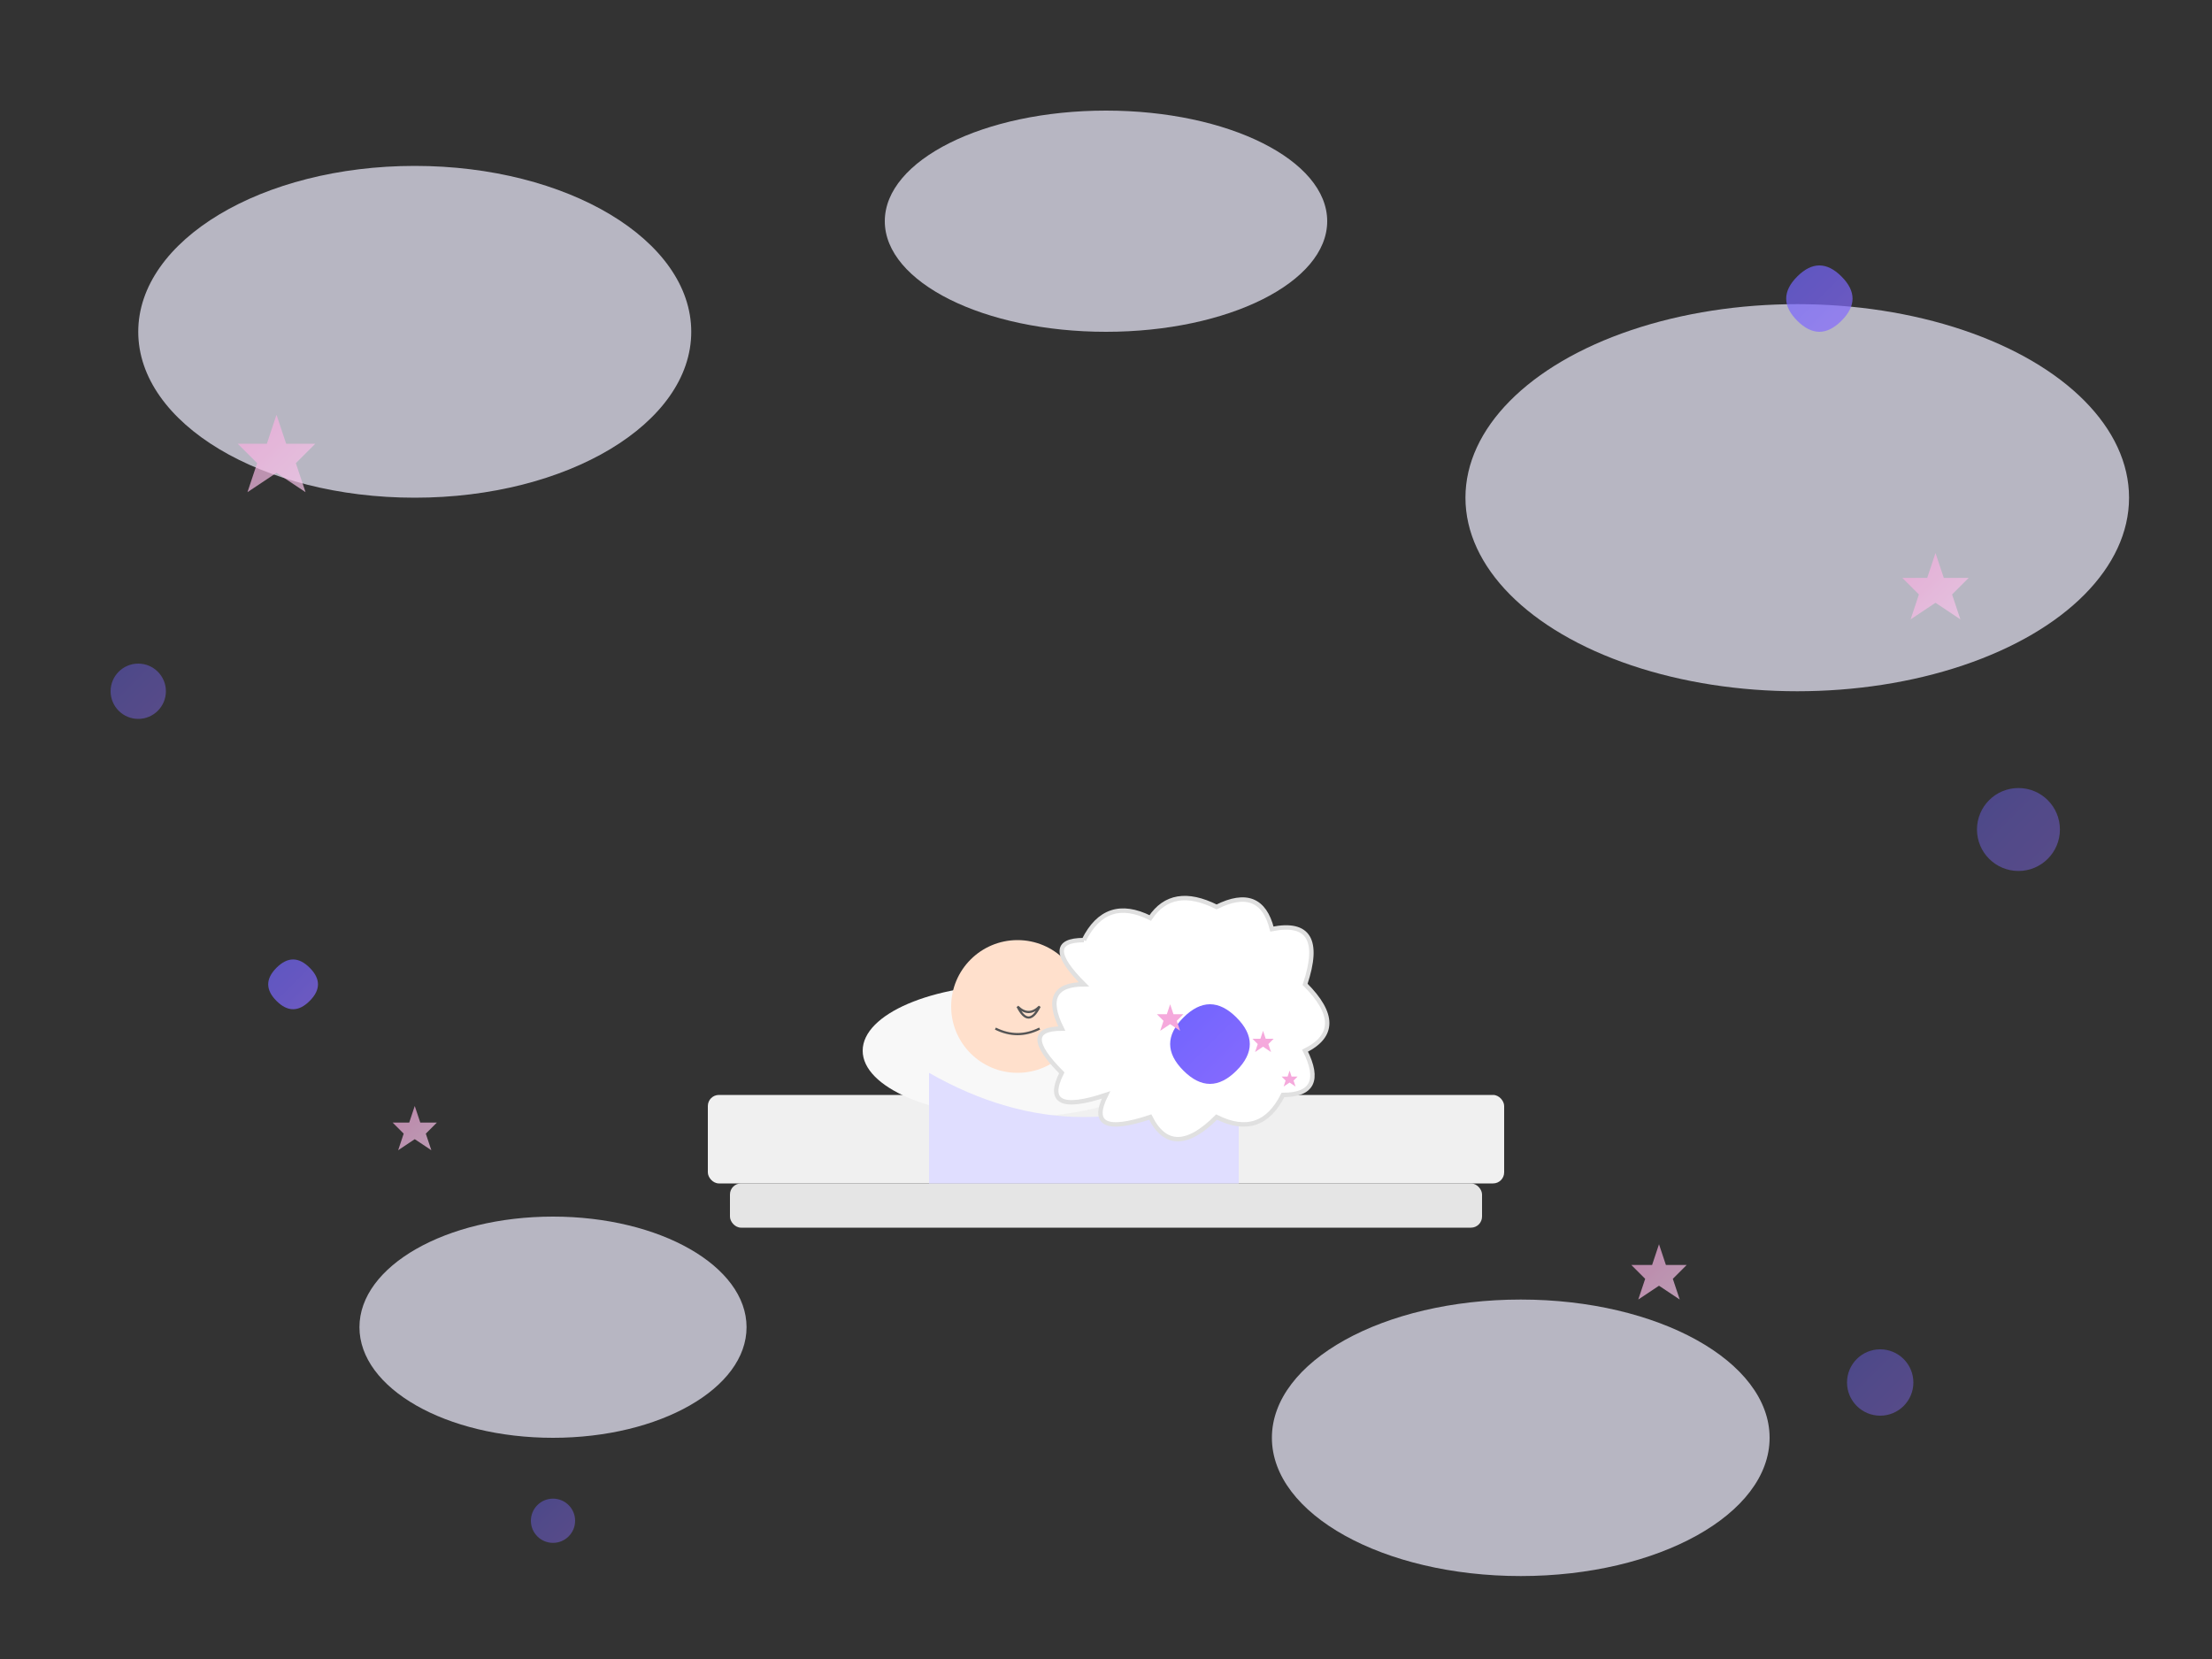
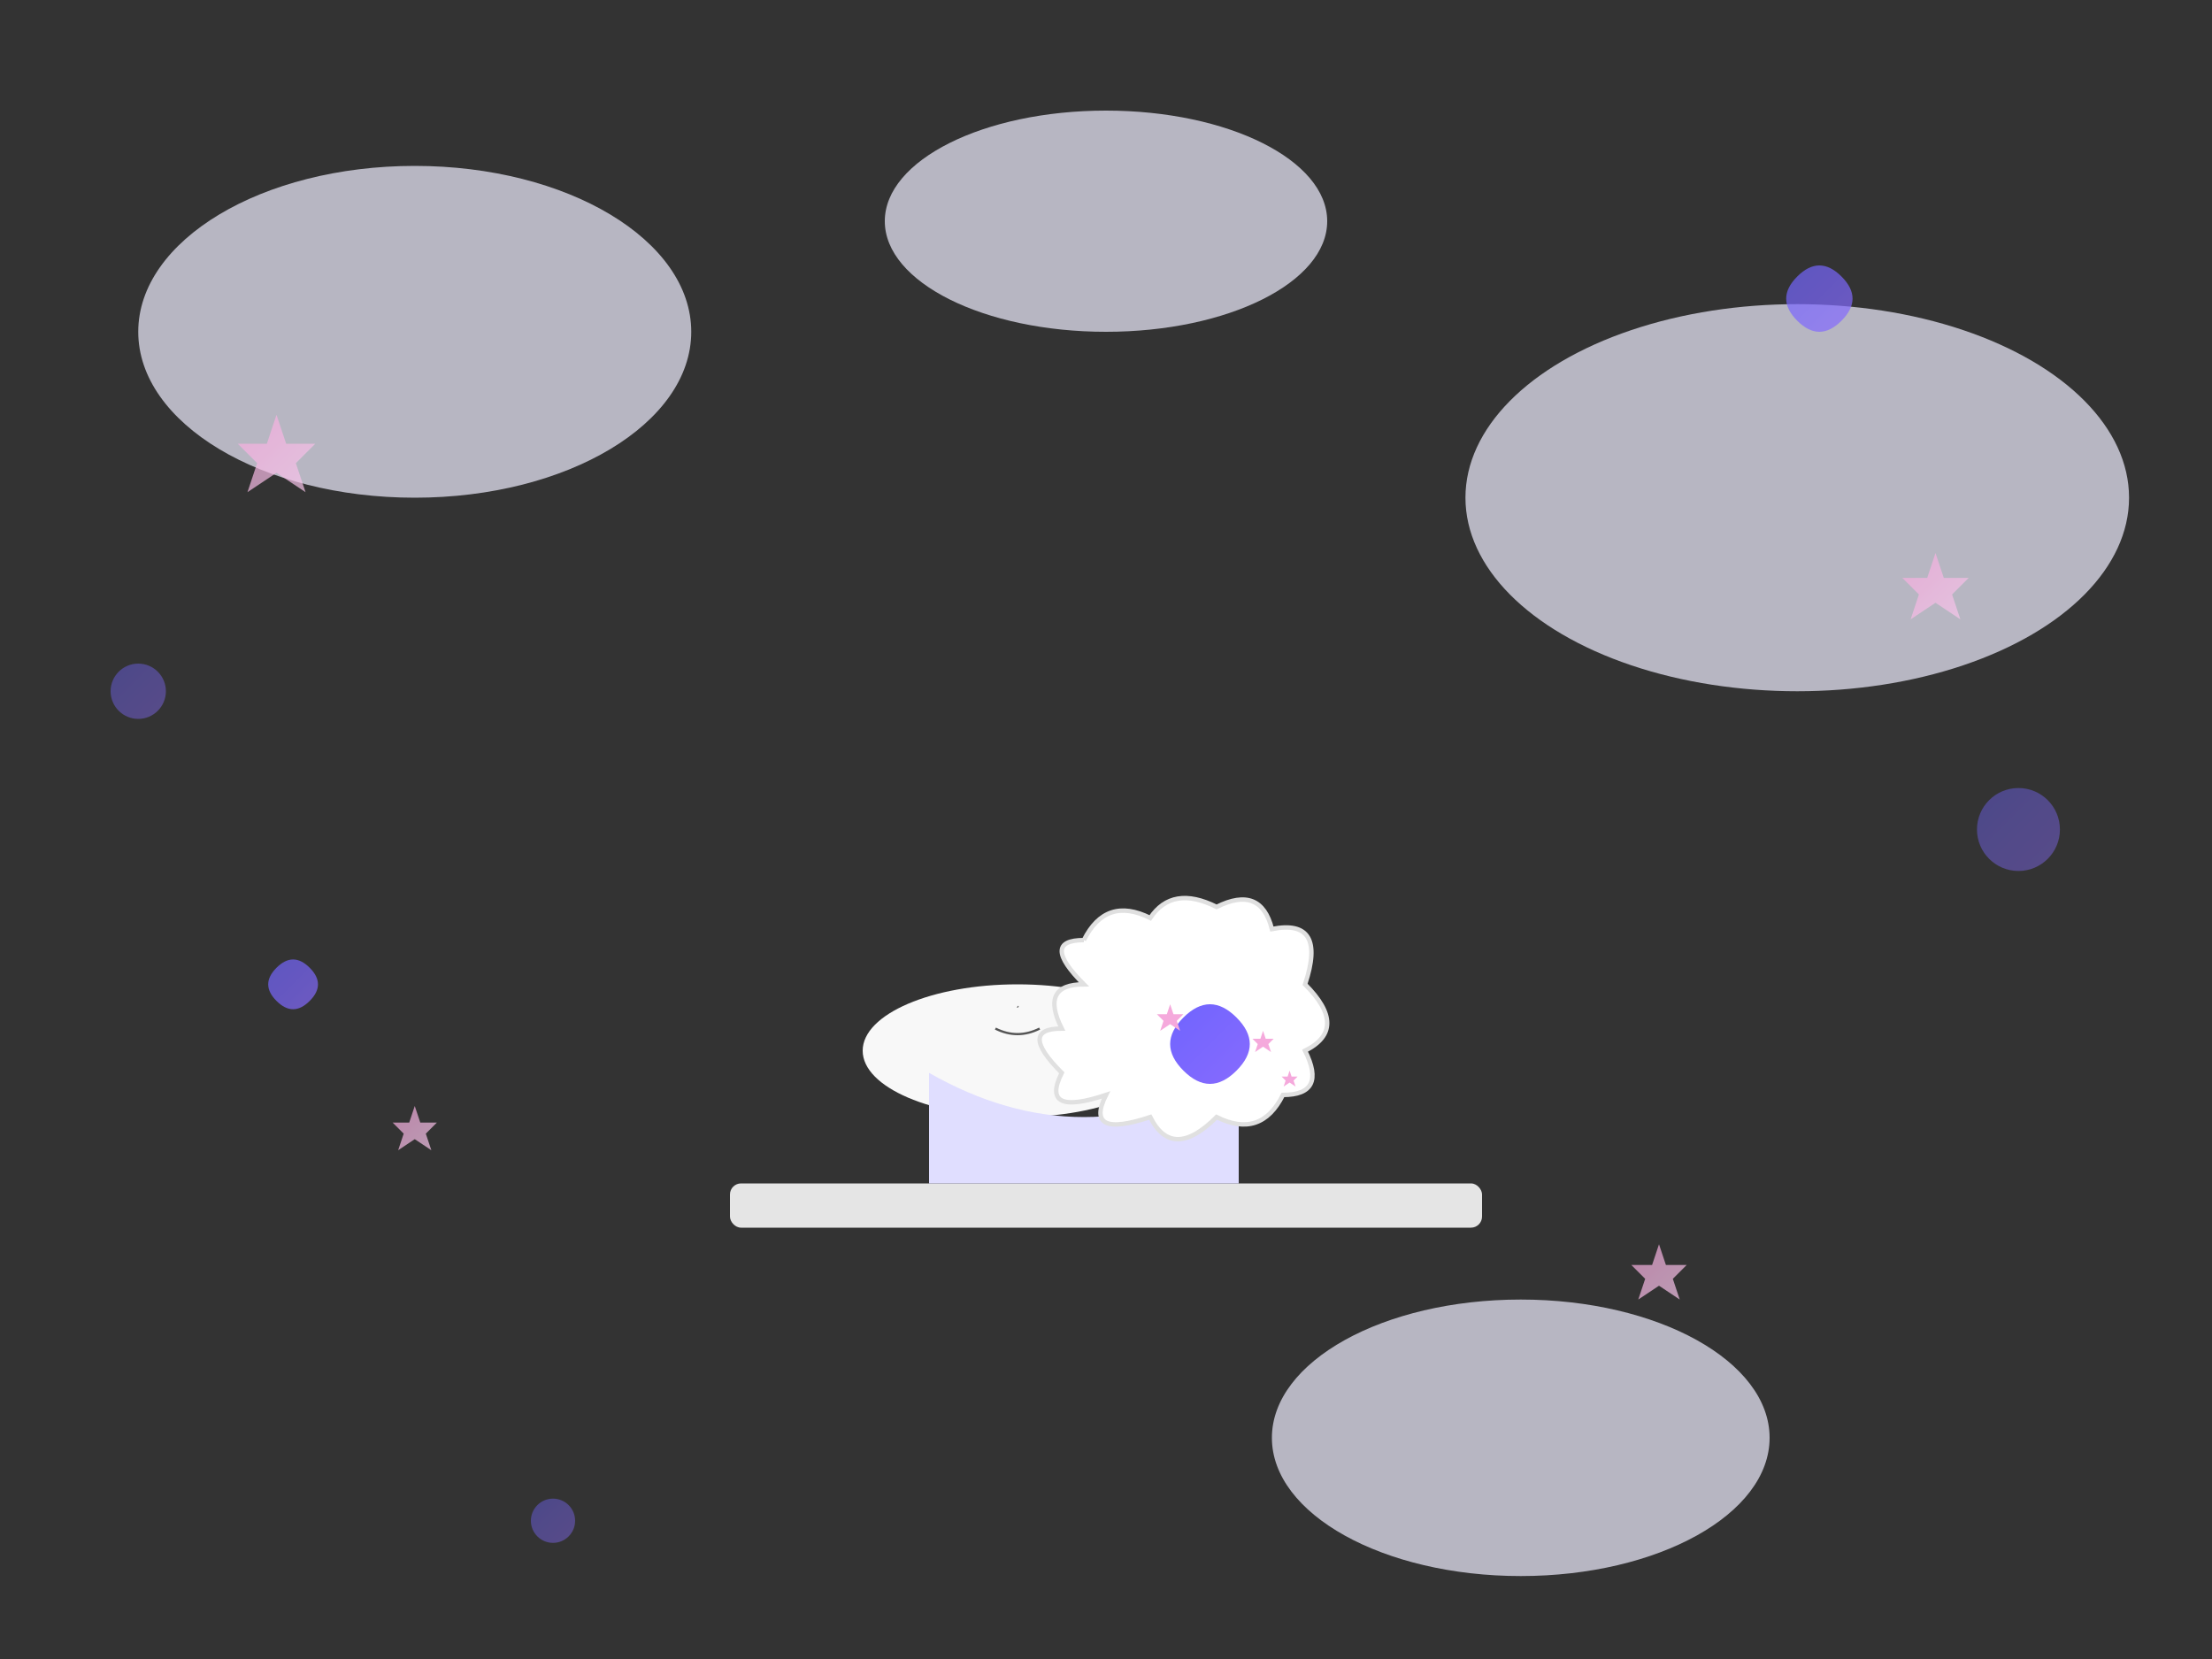
<svg xmlns="http://www.w3.org/2000/svg" width="800" height="600" viewBox="0 0 800 600">
  <rect x="0" y="0" width="800" height="600" fill="#333333" stroke="none" />
  <defs>
    <linearGradient id="grad1" x1="0%" y1="0%" x2="100%" y2="100%">
      <stop offset="0%" style="stop-color:#e0deff;stop-opacity:1" />
      <stop offset="100%" style="stop-color:#fff0f9;stop-opacity:1" />
    </linearGradient>
    <linearGradient id="grad2" x1="0%" y1="0%" x2="100%" y2="100%">
      <stop offset="0%" style="stop-color:#6c63ff;stop-opacity:1" />
      <stop offset="100%" style="stop-color:#8b6cfd;stop-opacity:1" />
    </linearGradient>
    <linearGradient id="grad3" x1="0%" y1="0%" x2="100%" y2="100%">
      <stop offset="0%" style="stop-color:#f5a9dc;stop-opacity:1" />
      <stop offset="100%" style="stop-color:#f8c9ec;stop-opacity:1" />
    </linearGradient>
  </defs>
  <ellipse cx="150" cy="120" rx="100" ry="60" fill="#f0eeff" opacity="0.7" />
  <ellipse cx="650" cy="180" rx="120" ry="70" fill="#f0eeff" opacity="0.7" />
  <ellipse cx="400" cy="80" rx="80" ry="40" fill="#f0eeff" opacity="0.7" />
-   <ellipse cx="200" cy="480" rx="70" ry="40" fill="#f0eeff" opacity="0.7" />
  <ellipse cx="550" cy="520" rx="90" ry="50" fill="#f0eeff" opacity="0.7" />
  <g transform="translate(400, 300) scale(0.8)">
-     <rect x="-180" y="120" width="360" height="40" rx="5" fill="#f0f0f0" />
    <rect x="-170" y="160" width="340" height="20" rx="5" fill="#e5e5e5" />
    <ellipse cx="-40" cy="100" rx="70" ry="30" fill="#f8f8f8" />
    <path d="M-80,110 Q-10,150 60,110 L60,160 L-80,160 Z" fill="#e0deff" />
-     <circle cx="-40" cy="80" r="30" fill="#ffe0cc" />
-     <path d="M-40,80 Q-35,90 -30,80 Q-35,85 -40,80" fill="none" stroke="#555" stroke-width="1" />
+     <path d="M-40,80 Q-35,85 -40,80" fill="none" stroke="#555" stroke-width="1" />
    <path d="M-50,90 Q-40,95 -30,90" fill="none" stroke="#555" stroke-width="1" />
    <path d="M-10,50 Q0,30 20,40 Q30,25 50,35 Q70,25 75,45 Q100,40 90,70 Q110,90 90,100 Q100,120 80,120 Q70,140 50,130 Q30,150 20,130 Q-10,140 0,120 Q-30,130 -20,110 Q-40,90 -20,90 Q-30,70 -10,70 Q-30,50 -10,50" fill="white" stroke="#e0e0e0" stroke-width="2" />
    <g transform="translate(35, 85) scale(0.6)">
      <path d="M0,0 Q20,-20 40,0 Q60,20 40,40 Q20,60 0,40 Q-20,20 0,0" fill="url(#grad2)" />
      <g transform="translate(-10, -10) scale(0.5)">
        <path d="M0,0 L5,15 L20,15 L10,25 L15,40 L0,30 L-15,40 L-10,25 L-20,15 L-5,15 Z" fill="#f5a9dc" />
      </g>
      <g transform="translate(60, 10) scale(0.4)">
        <path d="M0,0 L5,15 L20,15 L10,25 L15,40 L0,30 L-15,40 L-10,25 L-20,15 L-5,15 Z" fill="#f5a9dc" />
      </g>
      <g transform="translate(80, 40) scale(0.3)">
        <path d="M0,0 L5,15 L20,15 L10,25 L15,40 L0,30 L-15,40 L-10,25 L-20,15 L-5,15 Z" fill="#f5a9dc" />
      </g>
      <g transform="translate(30, 60) scale(0.8)">
        <ellipse cx="0" cy="0" rx="20" ry="12" fill="white" />
        <ellipse cx="15" cy="-5" rx="15" ry="10" fill="white" />
        <ellipse cx="-15" cy="-3" rx="12" ry="8" fill="white" />
      </g>
    </g>
  </g>
  <g opacity="0.7">
    <g transform="translate(100, 150) scale(0.7)">
      <path d="M0,0 L5,15 L20,15 L10,25 L15,40 L0,30 L-15,40 L-10,25 L-20,15 L-5,15 Z" fill="url(#grad3)" />
    </g>
    <g transform="translate(700, 200) scale(0.6)">
      <path d="M0,0 L5,15 L20,15 L10,25 L15,40 L0,30 L-15,40 L-10,25 L-20,15 L-5,15 Z" fill="url(#grad3)" />
    </g>
    <g transform="translate(600, 450) scale(0.5)">
      <path d="M0,0 L5,15 L20,15 L10,25 L15,40 L0,30 L-15,40 L-10,25 L-20,15 L-5,15 Z" fill="url(#grad3)" />
    </g>
    <g transform="translate(150, 400) scale(0.4)">
      <path d="M0,0 L5,15 L20,15 L10,25 L15,40 L0,30 L-15,40 L-10,25 L-20,15 L-5,15 Z" fill="url(#grad3)" />
    </g>
    <g transform="translate(650, 100) scale(0.4)">
      <path d="M0,0 Q20,-20 40,0 Q60,20 40,40 Q20,60 0,40 Q-20,20 0,0" fill="url(#grad2)" />
    </g>
    <g transform="translate(100, 350) scale(0.3)">
      <path d="M0,0 Q20,-20 40,0 Q60,20 40,40 Q20,60 0,40 Q-20,20 0,0" fill="url(#grad2)" />
    </g>
    <circle cx="730" cy="300" r="15" fill="url(#grad2)" opacity="0.6" />
    <circle cx="50" cy="250" r="10" fill="url(#grad2)" opacity="0.6" />
-     <circle cx="680" cy="500" r="12" fill="url(#grad2)" opacity="0.6" />
    <circle cx="200" cy="550" r="8" fill="url(#grad2)" opacity="0.6" />
  </g>
</svg>